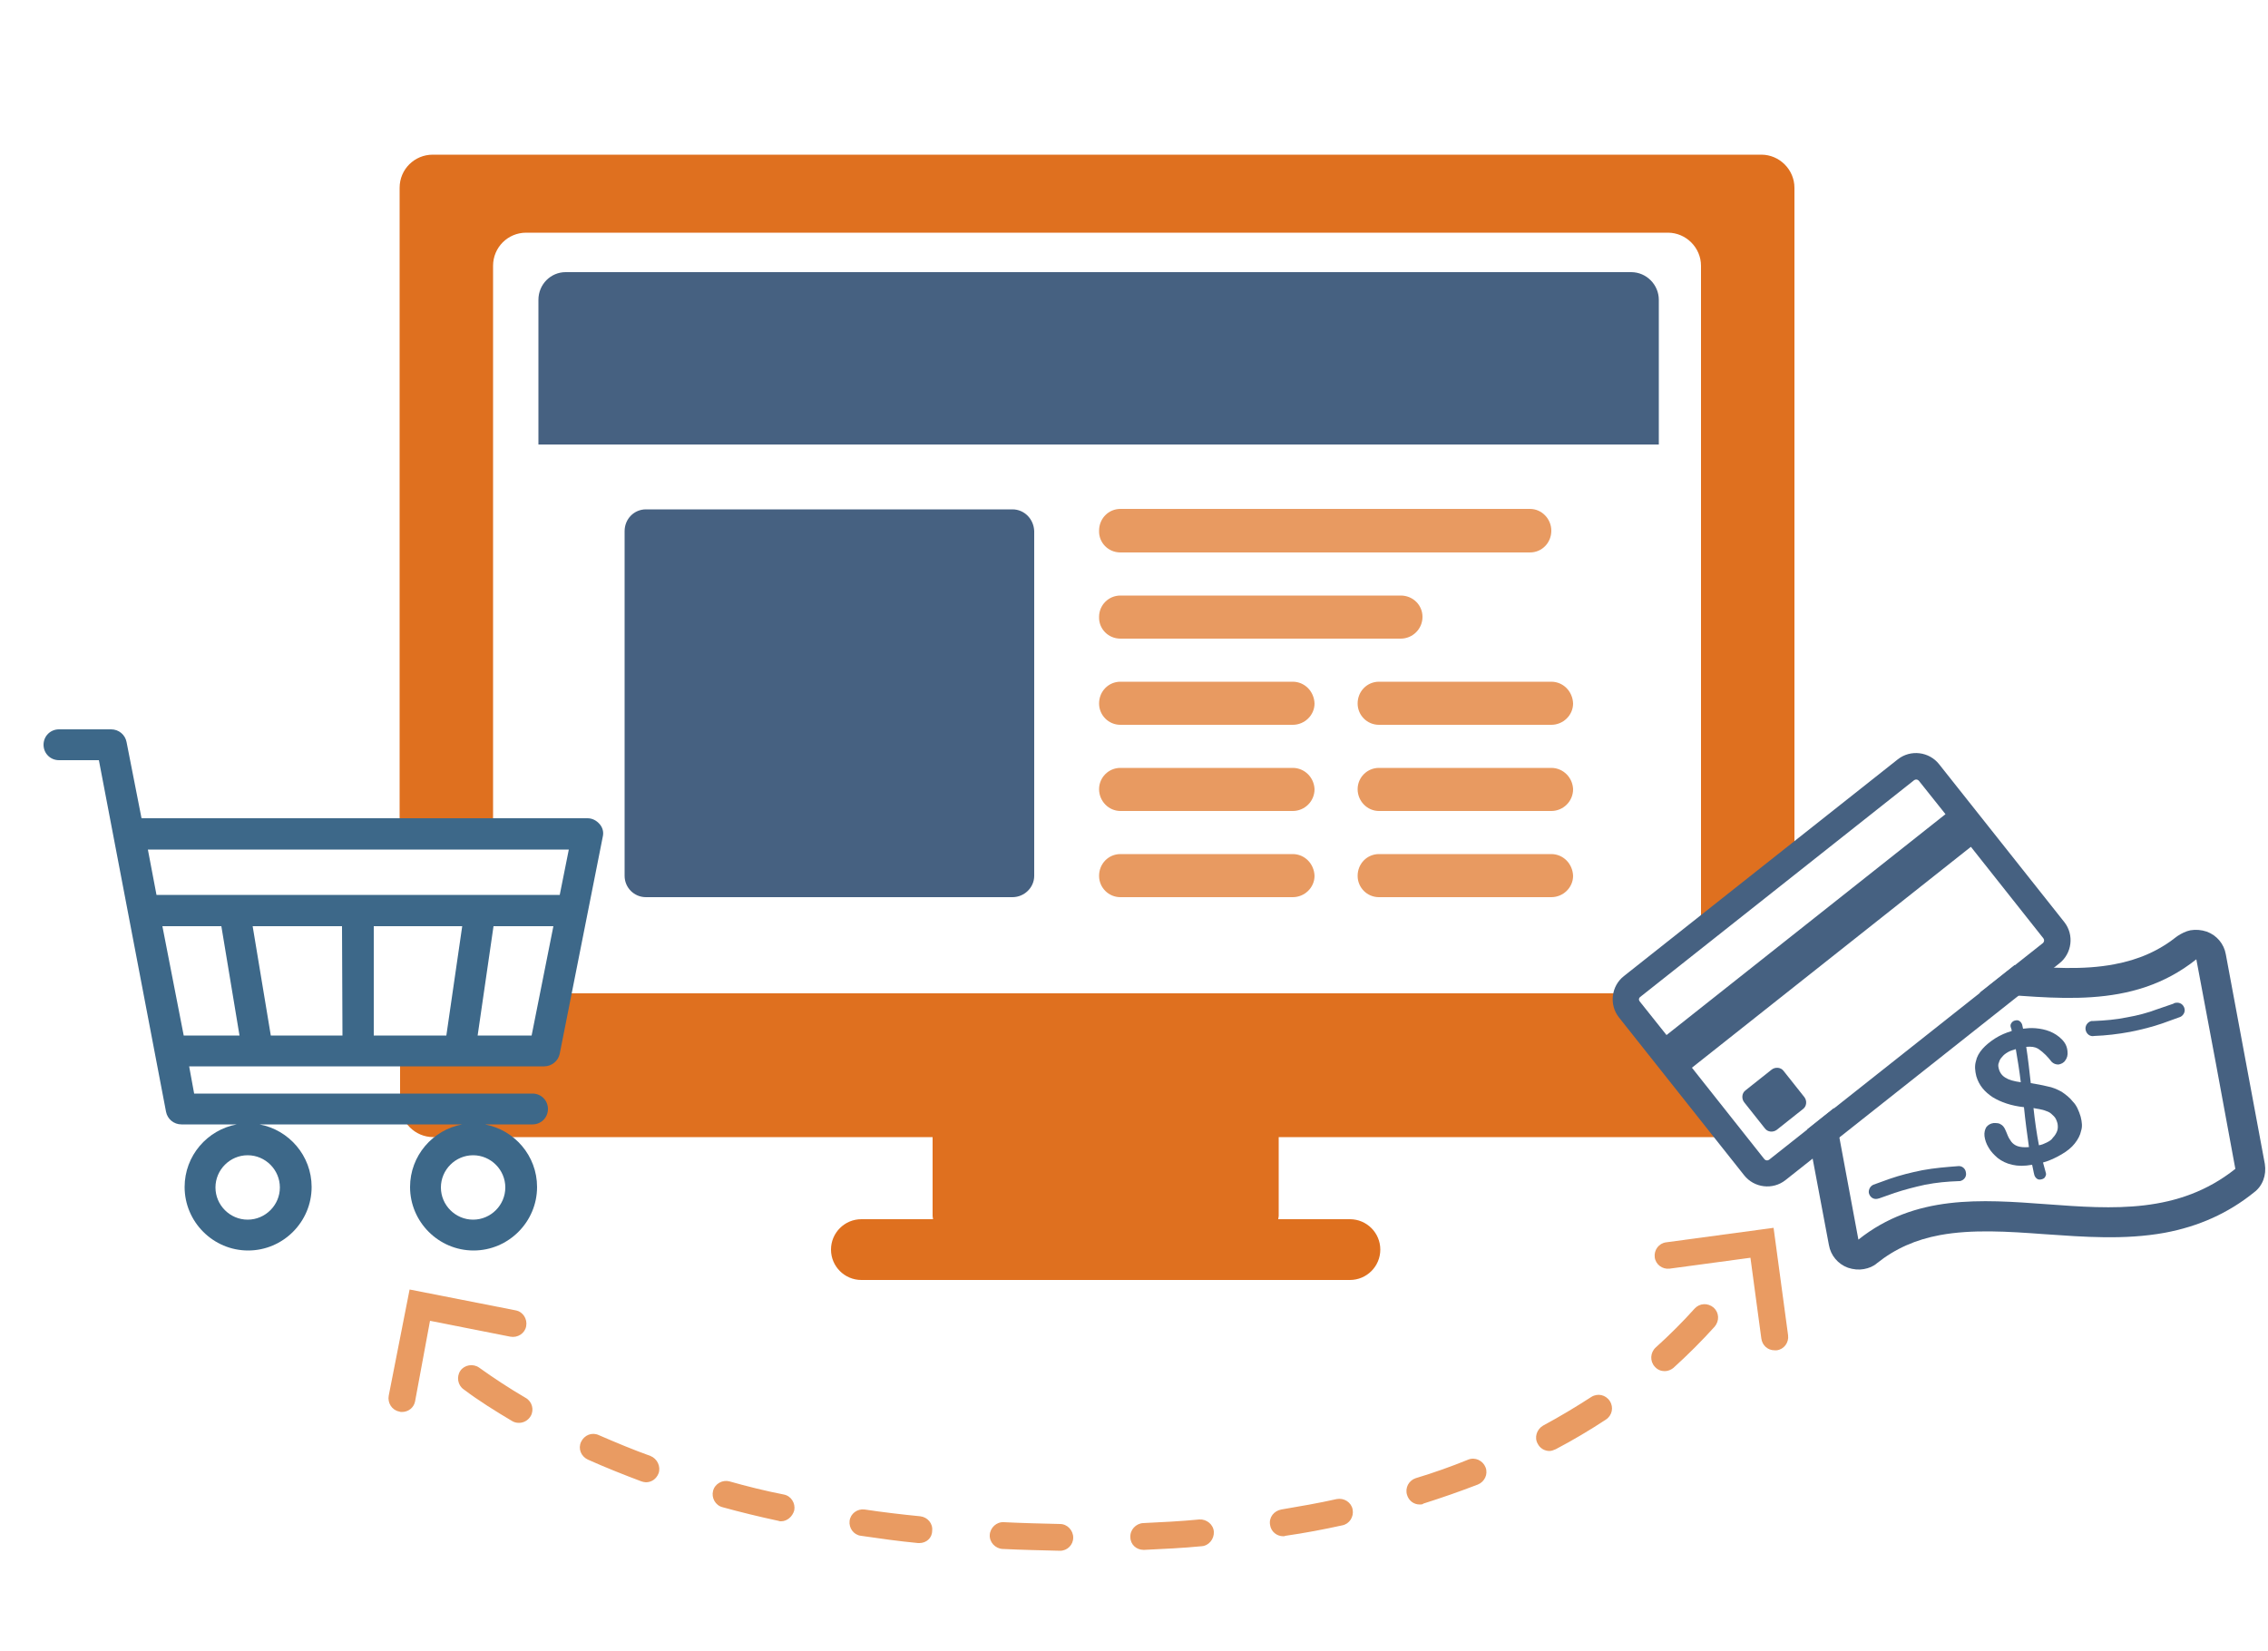
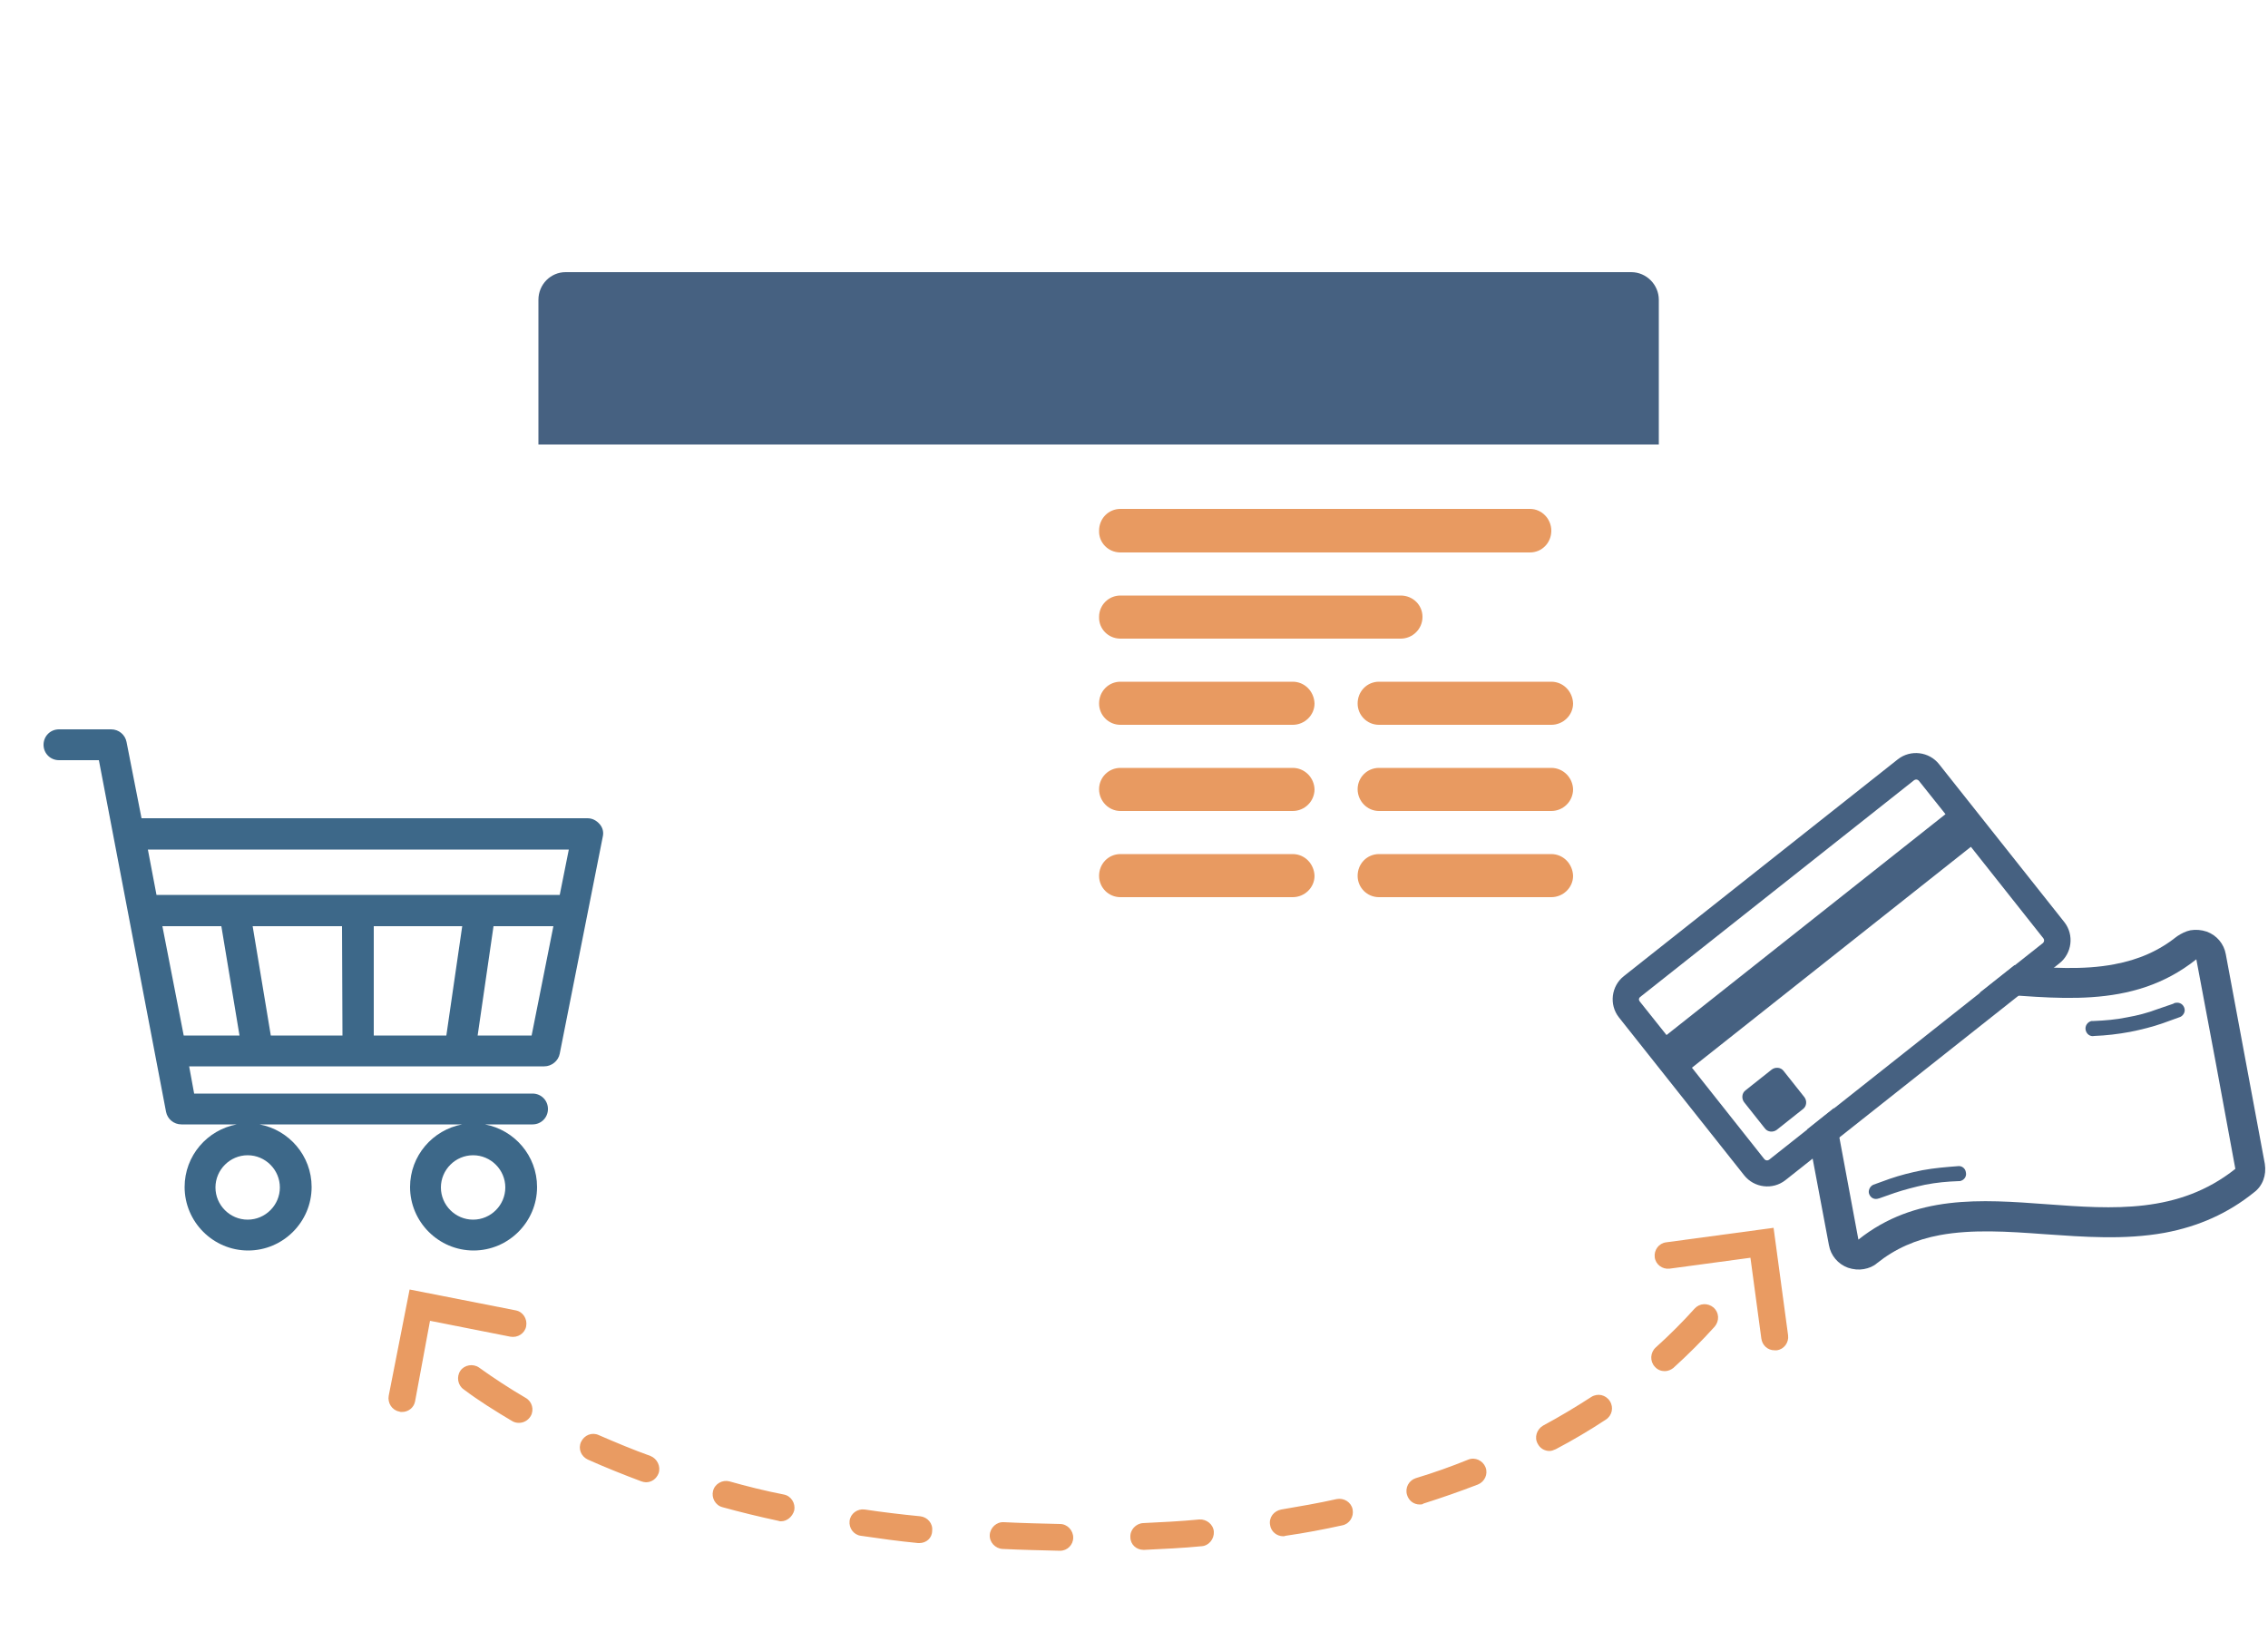
<svg xmlns="http://www.w3.org/2000/svg" version="1.1" id="Layer_1" x="0px" y="0px" width="500px" height="364px" viewBox="0 0 500 364" enable-background="new 0 0 500 364" xml:space="preserve">
  <g>
    <g>
      <path fill="#466181" d="M118.7,66.1V98h247V66.1c0-3.3-2.7-6.1-6.1-6.1H124.7C121.4,60,118.7,62.7,118.7,66.1z" />
-       <path fill="#466181" d="M223.2,112.3h-80.8c-2.6,0-4.7,2.1-4.7,4.8v76c0,2.6,2.1,4.7,4.7,4.7h80.8c2.6,0,4.8-2.1,4.8-4.7v-76    C227.9,114.4,225.8,112.3,223.2,112.3z" />
      <path opacity="0.7" fill="#DF701F" enable-background="new    " d="M247,121.8h90.3c2.6,0,4.7-2.1,4.7-4.8c0-2.6-2.1-4.8-4.7-4.8    H247c-2.6,0-4.7,2.1-4.7,4.8C242.2,119.6,244.3,121.8,247,121.8z" />
-       <path opacity="0.7" fill="#DF701F" enable-background="new    " d="M285,150.3h-38c-2.6,0-4.7,2.1-4.7,4.8c0,2.6,2.1,4.7,4.7,4.7    h38c2.6,0,4.8-2.1,4.8-4.7C289.7,152.4,287.6,150.3,285,150.3z" />
+       <path opacity="0.7" fill="#DF701F" enable-background="new    " d="M285,150.3h-38c-2.6,0-4.7,2.1-4.7,4.8c0,2.6,2.1,4.7,4.7,4.7    h38c2.6,0,4.8-2.1,4.8-4.7C289.7,152.4,287.6,150.3,285,150.3" />
      <path opacity="0.7" fill="#DF701F" enable-background="new    " d="M285,169.3h-38c-2.6,0-4.7,2.1-4.7,4.7c0,2.6,2.1,4.8,4.7,4.8    h38c2.6,0,4.8-2.1,4.8-4.8C289.7,171.4,287.6,169.3,285,169.3z" />
      <path opacity="0.7" fill="#DF701F" enable-background="new    " d="M285,188.3h-38c-2.6,0-4.7,2.1-4.7,4.8c0,2.6,2.1,4.7,4.7,4.7    h38c2.6,0,4.8-2.1,4.8-4.7C289.7,190.4,287.6,188.3,285,188.3z" />
      <path opacity="0.7" fill="#DF701F" enable-background="new    " d="M342,150.3h-38c-2.6,0-4.7,2.1-4.7,4.8c0,2.6,2.1,4.7,4.7,4.7    h38c2.6,0,4.8-2.1,4.8-4.7C346.7,152.4,344.6,150.3,342,150.3z" />
      <path opacity="0.7" fill="#DF701F" enable-background="new    " d="M342,169.3h-38c-2.6,0-4.7,2.1-4.7,4.7c0,2.6,2.1,4.8,4.7,4.8    h38c2.6,0,4.8-2.1,4.8-4.8C346.7,171.4,344.6,169.3,342,169.3z" />
      <path opacity="0.7" fill="#DF701F" enable-background="new    " d="M342,188.3h-38c-2.6,0-4.7,2.1-4.7,4.8c0,2.6,2.1,4.7,4.7,4.7    h38c2.6,0,4.8-2.1,4.8-4.7C346.7,190.4,344.6,188.3,342,188.3z" />
      <path opacity="0.7" fill="#DF701F" enable-background="new    " d="M247,140.8h61.8c2.6,0,4.8-2.1,4.8-4.8c0-2.6-2.1-4.7-4.8-4.7    H247c-2.6,0-4.7,2.1-4.7,4.7C242.2,138.6,244.3,140.8,247,140.8z" />
    </g>
    <g>
-       <path fill="#DF701F" d="M88.2,231.5v11.9c0,4,3.3,7.3,7.3,7.3h110.1v17.4c0,0.3,0.1,0.5,0.1,0.7h-15.8c-3.7,0-6.7,3-6.7,6.7    s3,6.7,6.7,6.7h107.7c3.7,0,6.7-3,6.7-6.7s-3-6.7-6.7-6.7h-15.8c0-0.2,0.1-0.5,0.1-0.7v-17.4h98.8l-22.4-28.9l-0.5-2.8H123.5    l-3.3,11.7L88.2,231.5z M108.7,185V58.6c0-4,3.2-7.3,7.3-7.3h251.7c4,0,7.3,3.3,7.3,7.3v146.5l20.6-16V41.4c0-4-3.3-7.3-7.3-7.3    l0,0H95.4c-4,0-7.3,3.2-7.3,7.3v144L108.7,185z" />
-     </g>
+       </g>
  </g>
  <g>
-     <path fill="#466181" d="M458.7,246.2c-0.4-1.3-0.9-2.5-1.7-3.3c-0.7-0.9-1.6-1.6-2.5-2.2c-0.9-0.5-2-1-3.2-1.2   c-1.2-0.3-2.4-0.5-3.6-0.7c-0.3-2.7-0.6-5.4-1-8c1.1-0.1,1.9,0,2.6,0.4c0.6,0.4,1.2,0.9,1.7,1.4s0.9,1,1.3,1.5   c0.4,0.4,0.9,0.6,1.5,0.6c0.6-0.1,1.2-0.4,1.5-0.9c0.4-0.5,0.6-1.2,0.5-2c-0.1-1.1-0.5-1.9-1.3-2.7c-0.7-0.7-1.6-1.3-2.6-1.7   c-1-0.4-2-0.6-3.1-0.7s-2,0-2.8,0.1c-0.1-0.3-0.1-0.6-0.2-0.9s-0.3-0.6-0.6-0.8c-0.3-0.2-0.6-0.2-1-0.1s-0.6,0.3-0.8,0.6   c-0.2,0.3-0.2,0.6-0.1,0.9s0.2,0.5,0.2,0.8c-1.3,0.4-2.5,0.9-3.6,1.6s-2.1,1.5-2.8,2.3c-0.8,0.9-1.3,1.8-1.5,2.8   c-0.3,1-0.2,2.1,0.1,3.3c0.6,2,1.8,3.4,3.6,4.6c1.8,1.1,4.1,1.9,6.9,2.2c0.3,3,0.7,6,1.1,8.8c-1.1,0.1-1.9,0-2.5-0.2   s-1.1-0.6-1.4-1s-0.6-0.9-0.8-1.4c-0.2-0.5-0.4-1-0.6-1.4s-0.5-0.8-0.9-1c-0.4-0.3-0.9-0.3-1.6-0.3c-0.7,0.1-1.2,0.4-1.6,0.9   c-0.3,0.5-0.5,1.2-0.4,2s0.4,1.7,0.9,2.5c0.5,0.9,1.2,1.6,2,2.3c0.9,0.7,1.9,1.2,3.2,1.5c1.3,0.3,2.7,0.3,4.4,0   c0.2,0.8,0.3,1.6,0.5,2.3c0.1,0.3,0.3,0.6,0.6,0.8c0.3,0.2,0.6,0.2,1,0.1s0.7-0.3,0.8-0.6c0.2-0.3,0.2-0.6,0.1-0.9   c-0.2-0.7-0.4-1.5-0.6-2.2c1.5-0.4,2.9-1.1,4.1-1.8c1.2-0.7,2.2-1.5,2.9-2.4c0.7-0.9,1.2-1.8,1.4-2.8   C459.1,248.4,459,247.4,458.7,246.2L458.7,246.2z M442.1,237.6c-0.8-0.5-1.3-1.2-1.5-2.2c-0.1-0.4-0.1-0.8,0.1-1.2   c0.1-0.4,0.3-0.8,0.7-1.2c0.3-0.4,0.7-0.7,1.2-1s1.1-0.5,1.8-0.7c0.4,2.3,0.8,4.8,1.1,7.3C444,238.4,442.9,238.1,442.1,237.6   L442.1,237.6z M451.2,251.9c-0.6,0.3-1.1,0.5-1.7,0.6c-0.5-2.6-0.9-5.4-1.2-8.2c0.5,0.1,1.1,0.2,1.6,0.3c0.6,0.1,1.1,0.3,1.6,0.5   s0.9,0.6,1.3,1s0.6,0.9,0.8,1.6c0.1,0.6,0.1,1.2-0.1,1.7s-0.5,1-0.9,1.4C452.3,251.3,451.8,251.6,451.2,251.9L451.2,251.9z" />
    <path fill="#466181" d="M431.7,257.1L431.7,257.1c-2.6,0.2-5.2,0.4-7.9,0.9c-2.5,0.5-4.9,1.1-7.2,1.9l-3.6,1.3   c-0.7,0.3-1.1,1.1-1,1.8c0.2,0.9,1,1.5,1.9,1.3c0.1,0,0.3-0.1,0.4-0.1l3.4-1.2c2.1-0.7,4.4-1.3,6.7-1.8c2.6-0.5,4.8-0.7,7.5-0.8   l0,0c0.1,0,0.2,0,0.2,0c0.9-0.2,1.5-1,1.3-1.9C433.3,257.6,432.5,257,431.7,257.1L431.7,257.1z" />
    <path fill="#466181" d="M468.9,224.3c-2.4,0.5-4.9,0.7-7.3,0.8c-0.2,0-0.3,0-0.5,0c-0.9,0.2-1.5,1.1-1.3,2s1,1.5,1.9,1.3l0,0   c2.6-0.1,5.2-0.4,7.9-0.9c2.5-0.5,4.9-1.1,7.2-1.9l3.6-1.3c0.8-0.2,1.4-1.1,1.2-1.9c-0.2-0.9-1-1.5-2-1.3c-0.2,0-0.3,0.1-0.5,0.2   l-3.5,1.2C473.5,223.3,471.2,223.9,468.9,224.3L468.9,224.3z" />
  </g>
  <g>
    <g>
      <path fill="#3D6889" d="M132.2,181.7c-0.7-0.8-1.6-1.3-2.7-1.3H31.2l-3.3-16.8c-0.3-1.6-1.7-2.8-3.4-2.8H13    c-1.9,0-3.4,1.5-3.4,3.4s1.5,3.4,3.4,3.4h8.8l14.8,77.5c0.3,1.6,1.7,2.8,3.4,2.8h12.2c-6.5,1.2-11.5,6.9-11.5,13.8    c0,7.7,6.3,14,14,14s14-6.3,14-14c0-6.9-5-12.6-11.5-13.8h44.7c-6.5,1.2-11.5,6.9-11.5,13.8c0,7.7,6.3,14,14,14s14-6.3,14-14    c0-6.9-5-12.6-11.5-13.8h10.5c1.9,0,3.4-1.5,3.4-3.4s-1.5-3.4-3.4-3.4H42.8l-1.1-6H120c1.6,0,3.1-1.2,3.4-2.8l9.5-47.9    C133.1,183.5,132.9,182.5,132.2,181.7L132.2,181.7z M111.4,261.8c0,3.9-3.2,7.1-7.1,7.1s-7.1-3.2-7.1-7.1s3.2-7.1,7.1-7.1    C108.2,254.7,111.4,257.9,111.4,261.8L111.4,261.8z M61.7,261.8c0,3.9-3.2,7.1-7.1,7.1s-7.1-3.2-7.1-7.1s3.2-7.1,7.1-7.1    C58.5,254.7,61.7,257.9,61.7,261.8L61.7,261.8z M40.5,228.3l-4.7-24.1h13l4,24.1H40.5z M75.5,228.3H59.7l-4-24.1h19.7L75.5,228.3    L75.5,228.3z M98.4,228.3h-16v-24.1h19.5L98.4,228.3z M117.2,228.3h-11.9l3.5-24.1H122L117.2,228.3z M123.4,197.3H34.5l-1.9-10    h92.8L123.4,197.3z" />
    </g>
  </g>
  <g>
    <path fill="none" d="M409.6,273.4c25-19.9,58.1,4.3,83.1-15.6c-2.9-15.3-5.8-30.9-8.6-46.2c-14.3,11.4-31.2,8.3-47.8,7.4   l-32.1,25.4C406,254.1,407.8,263.8,409.6,273.4z" />
    <path fill="#466181" d="M499.3,256.6l-8.6-46.2c-0.4-2.3-2-4.2-4.2-5c-1.2-0.4-2.4-0.5-3.6-0.3c-1,0.2-2,0.7-2.9,1.3   c-4,3.2-8.5,5.2-13.9,6.2c-6.8,1.3-14.2,0.8-22,0.2l-7.7,6.1c16.5,1,33.5,4,47.8-7.4c2.9,15.3,5.8,30.9,8.6,46.2   c-25,19.9-58.1-4.3-83.1,15.6c-1.8-9.6-3.6-19.3-5.4-29l-5.9,4.7l4.8,25.5c0.4,2.3,2,4.2,4.2,5c1.2,0.4,2.4,0.5,3.5,0.3   s2.1-0.6,2.9-1.3c4-3.2,8.5-5.2,13.9-6.2c7.1-1.3,14.9-0.8,23-0.2c8.7,0.6,17.6,1.3,26.5-0.3c7.5-1.4,14-4.3,19.7-8.9   C498.8,261.5,499.7,259.1,499.3,256.6z" />
  </g>
  <g>
    <path fill="#466181" d="M390.6,235.8l-5.8,4.6c-0.8,0.6-0.9,1.8-0.3,2.6l4.6,5.8c0.6,0.8,1.8,0.9,2.6,0.3l5.8-4.6   c0.8-0.6,0.9-1.8,0.3-2.6l-4.6-5.8C392.6,235.3,391.4,235.2,390.6,235.8z" />
    <path fill="#466181" d="M418.4,167.4L358,215.2c-2.8,2.2-3.3,6.3-1.1,9.1l27.6,34.8c2.2,2.8,6.3,3.3,9.1,1.1l60.4-47.8   c2.8-2.2,3.3-6.3,1.1-9.1l-27.6-34.8C425.3,165.7,421.2,165.2,418.4,167.4z M361.6,219.8L422,172c0.3-0.2,0.7-0.2,1,0.1l5.9,7.4   l-61.5,48.7l-5.9-7.4C361.2,220.4,361.3,220,361.6,219.8z M450.4,207.9L390,255.7c-0.3,0.2-0.7,0.2-1-0.1l-16-20.2l61.5-48.7   l16,20.2C450.7,207.2,450.7,207.6,450.4,207.9z" />
  </g>
  <g opacity="0.7">
    <g>
      <path fill="#DF701F" d="M233.7,341.9C233.6,341.9,233.6,341.9,233.7,341.9c-4.3-0.1-8.5-0.2-12.7-0.4c-1.6-0.1-2.9-1.5-2.8-3.1    c0.1-1.6,1.5-2.9,3.1-2.8c4.1,0.2,8.2,0.3,12.4,0.4c1.6,0,2.9,1.4,2.9,3C236.6,340.6,235.3,341.9,233.7,341.9z M252.1,341.7    c-1.6,0-2.9-1.2-2.9-2.8c-0.1-1.6,1.2-3,2.8-3.1c4.2-0.2,8.3-0.4,12.4-0.8c1.6-0.1,3.1,1.1,3.2,2.7s-1.1,3.1-2.7,3.2    c-4.1,0.4-8.4,0.6-12.6,0.8C252.2,341.7,252.1,341.7,252.1,341.7z M202.7,340.2c-0.1,0-0.2,0-0.3,0c-4.2-0.4-8.5-1-12.6-1.6    c-1.6-0.2-2.7-1.7-2.5-3.3c0.2-1.6,1.7-2.7,3.3-2.5c4,0.6,8.2,1.1,12.3,1.5c1.6,0.2,2.8,1.6,2.6,3.2    C205.5,339.1,204.2,340.2,202.7,340.2z M282.9,338.7c-1.4,0-2.7-1-2.9-2.5c-0.3-1.6,0.8-3.1,2.5-3.4c4.1-0.7,8.2-1.4,12.2-2.3    c1.6-0.3,3.2,0.7,3.5,2.3c0.3,1.6-0.7,3.2-2.3,3.5c-4.1,0.9-8.3,1.7-12.5,2.3C283.2,338.7,283,338.7,282.9,338.7z M172.2,335.4    c-0.2,0-0.4,0-0.6-0.1c-4.2-0.9-8.3-1.9-12.3-3c-1.6-0.4-2.5-2.1-2.1-3.6c0.4-1.6,2.1-2.5,3.6-2.1c3.9,1.1,7.9,2.1,12,2.9    c1.6,0.3,2.6,1.9,2.3,3.5C174.7,334.4,173.5,335.4,172.2,335.4z M313,331.7c-1.3,0-2.4-0.8-2.8-2.1c-0.5-1.6,0.4-3.2,1.9-3.7    c4-1.2,7.9-2.6,11.6-4.1c1.5-0.6,3.2,0.2,3.8,1.7c0.6,1.5-0.2,3.2-1.7,3.8c-3.9,1.5-7.9,2.9-12,4.2    C313.6,331.7,313.3,331.7,313,331.7z M142.4,326.8c-0.3,0-0.7-0.1-1-0.2c-4-1.5-8-3.1-11.8-4.8c-1.5-0.7-2.2-2.4-1.5-3.9    s2.4-2.2,3.9-1.5c3.7,1.6,7.5,3.2,11.4,4.6c1.5,0.6,2.3,2.3,1.8,3.8C144.7,326.1,143.6,326.8,142.4,326.8z M341.6,319.9    c-1.1,0-2.1-0.6-2.6-1.6c-0.8-1.4-0.2-3.2,1.2-4c3.7-2,7.2-4.1,10.6-6.3c1.4-0.9,3.2-0.5,4.1,0.9s0.5,3.2-0.9,4.1    c-3.5,2.3-7.2,4.5-11,6.5C342.5,319.7,342.1,319.9,341.6,319.9z M114.4,313.7c-0.5,0-1-0.1-1.5-0.4c-3.7-2.2-7.4-4.5-10.7-7    c-1.3-0.9-1.6-2.8-0.7-4.1c0.9-1.3,2.8-1.6,4.1-0.7c3.2,2.3,6.7,4.6,10.3,6.7c1.4,0.8,1.9,2.6,1.1,4    C116.4,313.2,115.4,313.7,114.4,313.7z M367,302.3c-0.8,0-1.6-0.3-2.2-1c-1.1-1.2-1-3.1,0.2-4.2c3.1-2.8,6-5.7,8.6-8.6    c1.1-1.2,2.9-1.3,4.2-0.2c1.2,1.1,1.3,2.9,0.2,4.2c-2.8,3.1-5.9,6.2-9.1,9.1C368.4,302,367.7,302.3,367,302.3z" />
    </g>
  </g>
  <g opacity="0.7">
    <path fill="#DF701F" d="M391.2,297.7c-1.5,0-2.7-1.1-2.9-2.6l-2.4-17.8l-17.8,2.4c-1.6,0.2-3.1-0.9-3.3-2.5   c-0.2-1.6,0.9-3.1,2.5-3.3l23.7-3.2l3.2,23.7c0.2,1.6-0.9,3.1-2.5,3.3C391.5,297.7,391.3,297.7,391.2,297.7z" />
  </g>
  <g opacity="0.7">
    <path fill="#DF701F" d="M88.6,311.3c-0.2,0-0.4,0-0.6-0.1c-1.6-0.3-2.6-1.9-2.3-3.5l4.6-23.4l23.4,4.6c1.6,0.3,2.6,1.9,2.3,3.5   s-1.9,2.6-3.5,2.3l-17.7-3.5L91.5,309C91.2,310.4,90,311.3,88.6,311.3z" />
  </g>
</svg>